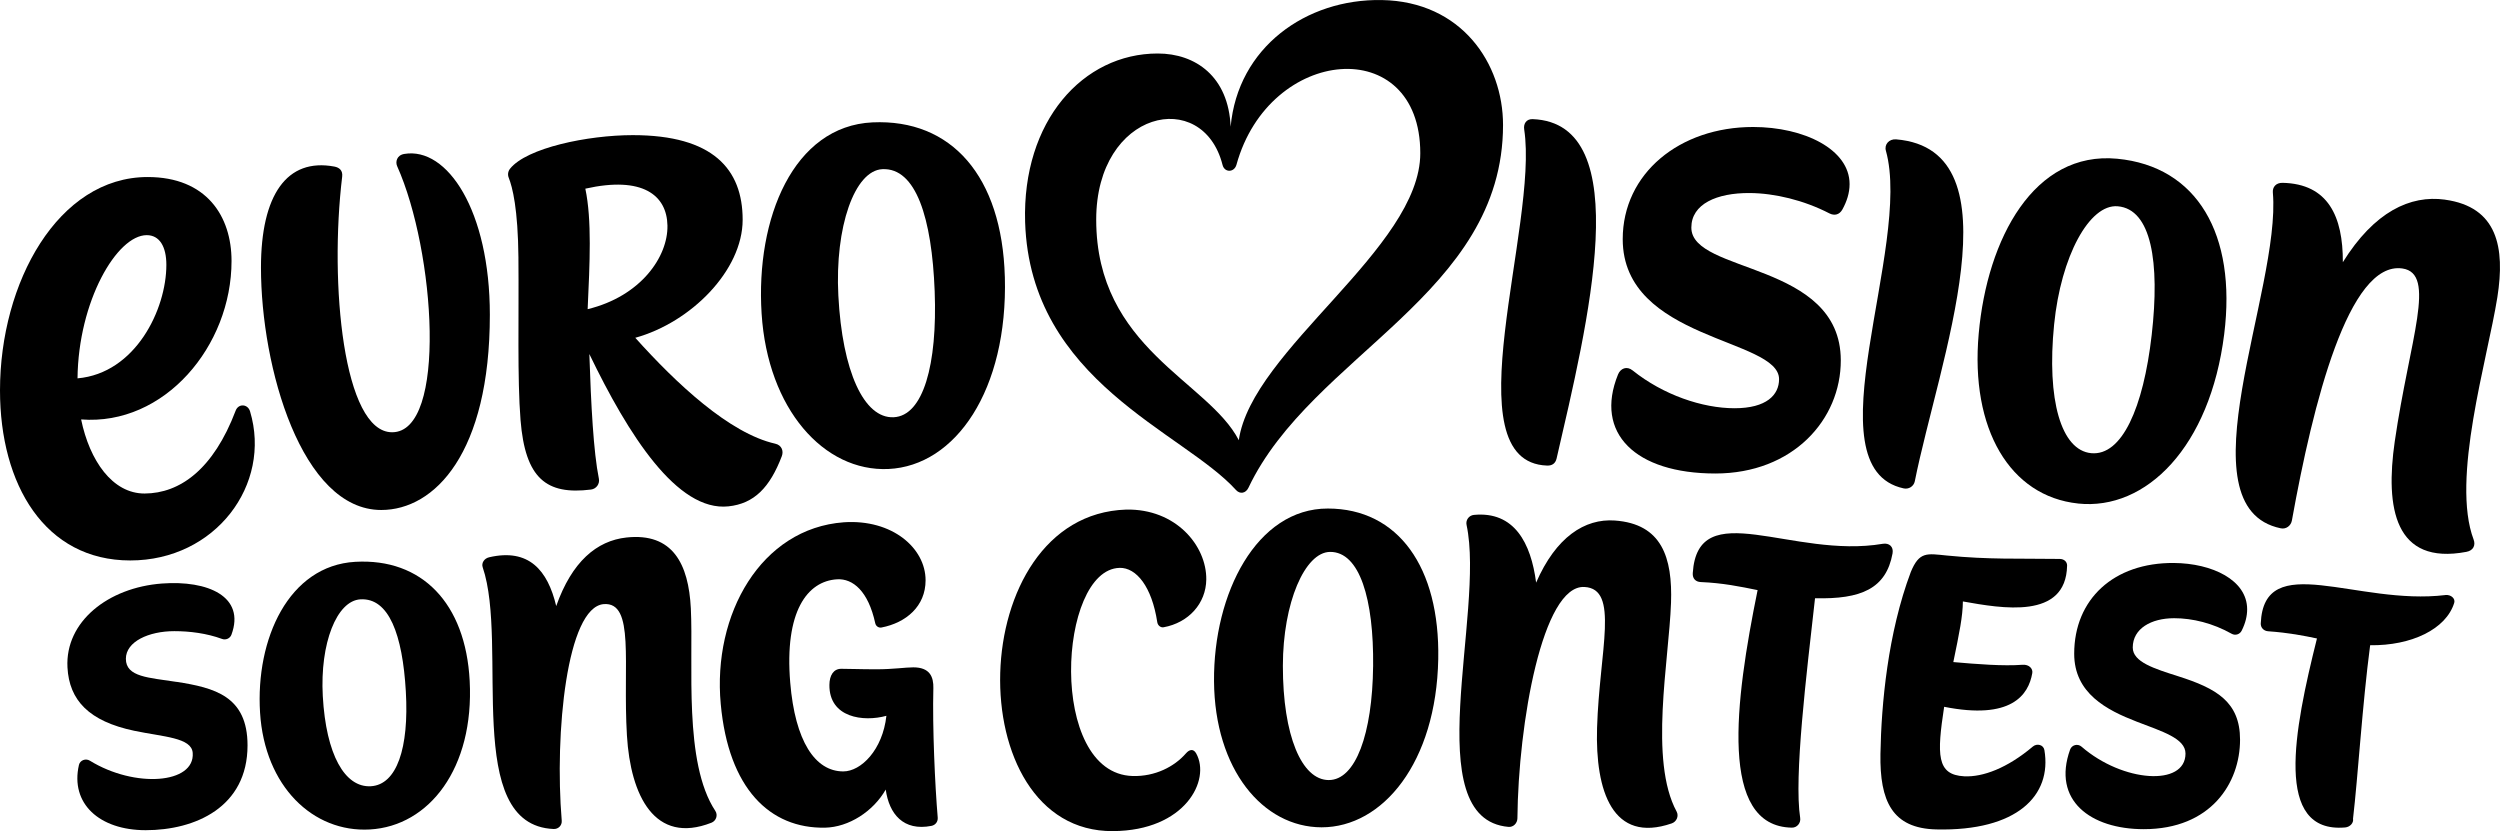
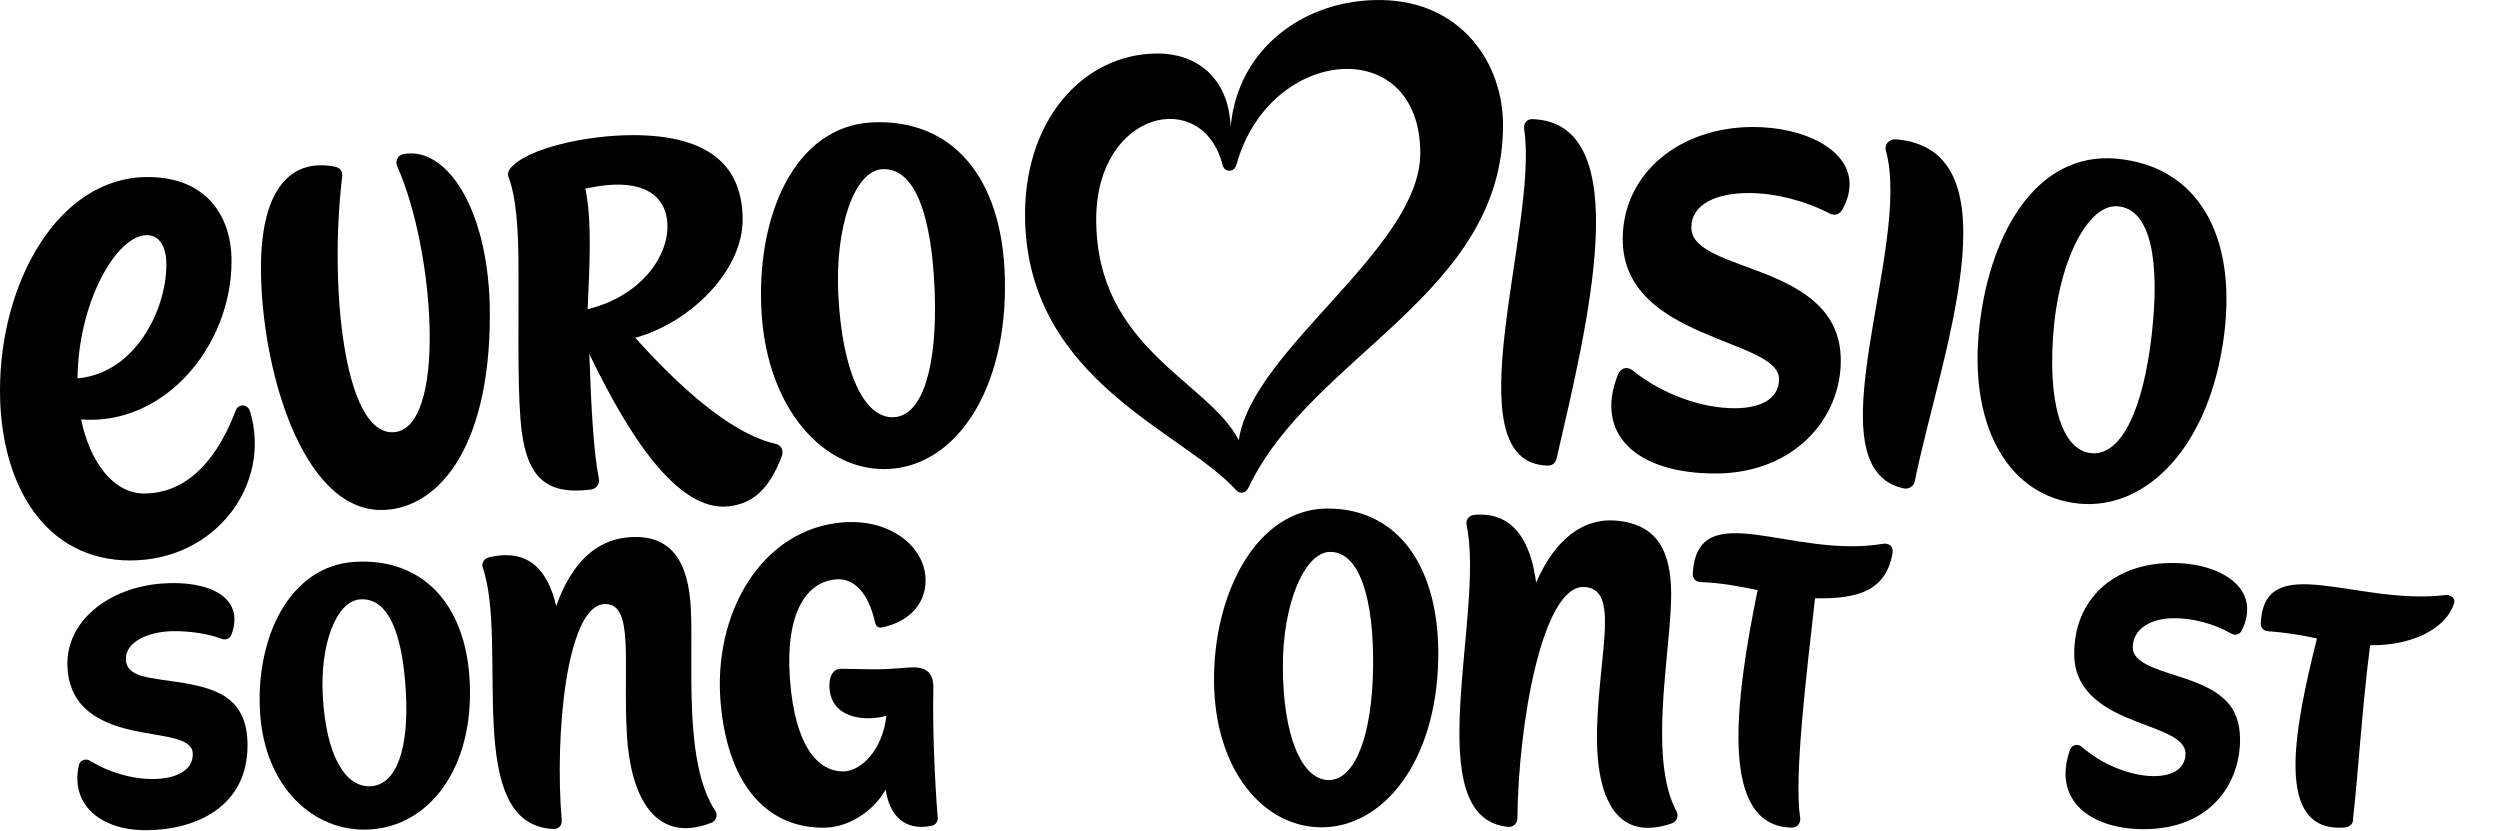
<svg xmlns="http://www.w3.org/2000/svg" id="Layer_2" data-name="Layer 2" viewBox="0 0 1185.52 394.11">
  <g id="Layer_1-2" data-name="Layer 1">
    <g>
      <path class="cls-1" d="M180.78,241.84c25.37,0,51.51-26.98,51.51-92.58,0-49.4-20.2-79.71-40.59-76.26-3.6.61-4.26,3.81-3.37,5.8,18.04,40.25,23.87,126.18-2.39,126.18-23.12,0-29.8-70.36-23.68-121.22.35-2.91-1.32-4.32-3.69-4.77-22.59-4.22-34.82,13.51-34.82,47.88,0,47.32,19.26,114.97,57.03,114.97Z" />
      <path class="cls-1" d="M733.62,220.78c2.22.09,3.94-.85,4.53-3.36,14.64-63.47,38.43-159.03-11.37-160.93-2.95-.1-4.44,2.17-3.99,4.94,6.93,45.36-35,157.74,10.83,159.35Z" />
      <path class="cls-1" d="M902.75,231.6c2.4.53,4.77-.98,5.26-3.36,11.32-56.57,50.1-157.24-8.86-162.16-3.29-.26-5.71,2.39-4.84,5.41,12.63,45.34-36.5,150.43,8.43,160.11Z" />
      <path class="cls-1" d="M476.5,131.26c-1.34-47.72-25.33-74.93-62.74-73.23-37.45,1.74-55.48,45.35-52.6,90.67,2.88,45.35,29.61,75.1,60.15,73.7,31.79-1.47,56.68-37.36,55.2-91.14ZM423.76,197.86c-14.06.63-24.34-21.73-26.21-57.69-1.7-32.47,7.67-59.36,20.92-59.95,15.89-.71,23.42,23.08,24.76,57.89,1.33,34.82-5.41,59.12-19.47,59.75Z" />
-       <path class="cls-1" d="M1159.4,94.67c-16.45-2.26-33.5,5.73-48.4,29.66.08-21.65-6.96-37.18-28.6-37.63-3.16-.06-4.84,2.06-4.59,4.66,3.98,46.03-44.12,149.27,3.76,159.17,2.52.53,4.82-1.21,5.27-3.72,10.02-55.68,26.95-123.14,52.38-119.5,16.4,2.38,3.47,33.39-3.61,82.06-4.54,31.44-.08,58.77,33.98,52.32,3.39-.63,4.39-3.23,3.44-5.77-10.83-28.7,6.52-85.24,11.25-115.02,3.69-23.51.12-42.79-24.88-46.22Z" />
      <path class="cls-1" d="M985.45,238.78c32.29,3.41,62.59-26.9,69.28-80.29,5.92-47.36-12.81-79.61-50.76-83.22-39.35-3.74-61.6,37.74-65.65,82.96-4.06,45.27,14.82,77.13,47.14,80.54ZM974.08,153.87c3.24-32.36,16.73-57.22,30.18-56.05,15.91,1.38,20.05,26.41,16.09,61.02-3.96,34.62-14.13,57.45-28.69,56.06-14.26-1.36-21.17-25.21-17.58-61.04Z" />
      <path class="cls-1" d="M245.84,122.46c.26,27.48-.56,57.18,1,76.71,2.23,27.76,12.25,35.62,33.42,32.98,2.5-.31,4.23-2.68,3.73-5.16-2.56-12.66-3.71-34.92-4.52-59.11,18.51,38.39,41.64,74.81,65.94,72.24,12.23-1.29,19.66-8.94,25.33-23.8.93-2.44-.03-5.23-3.12-5.92-21.73-4.9-46.93-28.55-66.37-50.22,26.42-7.3,50.92-31.97,50.92-55.97s-14.07-40.13-52.08-40.13c-21.39,0-50.35,6.06-58.21,15.91-.97,1.21-1.22,2.81-.66,4.23,1.8,4.56,4.41,14.62,4.63,38.24ZM278.67,146.61c1-21.87,2.04-42.37-1.1-57.14,27.16-6.11,38.68,3.1,38.94,17.49.27,14.86-12.69,33.54-37.84,39.65Z" />
      <path class="cls-1" d="M586.16,232.41c1.87,2.04,4.6,1.54,5.86-1.11,29.9-63.1,120.73-91.64,120.73-172.04,0-29.22-19.67-58.56-57.49-59.24-36-.65-68.31,22.54-71.68,60.08-1.01-23.77-16.6-34.73-34.58-34.73-35.37,0-64.34,31.93-62.88,79.98,2.43,75.57,75.08,99.38,100.04,127.06ZM579.74,78.21c.96,3.77,5.56,3.64,6.6-.09,15.57-56.44,87.17-62.61,87.17-5.46,0,45.12-79.97,93.26-86.06,136.09-14.47-28.1-67.62-43.53-67.62-104.61,0-51.98,50.54-62.9,59.91-25.93Z" />
      <path class="cls-1" d="M813.41,224.54c36.76,0,59.59-25.51,59.51-53.74-.12-46.87-70.87-40.91-70.87-62.87,0-11.21,12.08-16.48,27.62-16.39,11.84.06,25.71,3.38,37.83,9.64,2.43,1.25,4.81.65,6.2-1.88,2.06-3.76,3.39-7.75,3.39-12,0-16.47-21.58-27.08-45.75-27.08-34.85,0-61.83,22-61.83,53.2,0,48.07,74.14,46.93,74.14,66.39,0,7.43-5.9,13.78-21.13,13.78s-33.83-6.33-48.3-17.92c-2.81-2.26-5.77-.96-6.93,1.89-11.33,27.86,8.21,46.97,46.13,46.98Z" />
      <path class="cls-1" d="M111.76,194.71c-10.56,27.88-26.46,39.25-43.16,39.32-15.26.06-26.1-15.57-30.13-35.13,39.53,3.06,71.33-34.81,71.33-75.13,0-21.34-11.94-39.82-39.78-39.82C27.55,83.96,0,133.95,0,185.12c0,44.79,21.35,80.65,61.77,80.65s67.2-36.02,56.81-70.69c-1.08-3.59-5.51-3.81-6.82-.37ZM69.59,111.51c6.05,0,9.3,5.4,9.3,14.08,0,21.16-14.63,51.41-42.13,53.83.37-36.54,18.65-67.91,32.83-67.91Z" />
-       <path class="cls-1" d="M980.24,268.27c.04-1.89-1.45-3.19-3.43-3.22-19.5-.28-33.64.37-53.66-1.62-9.35-.93-12.99-2.01-17.04,7.83-10.89,29-13.99,62.62-14.39,86.27-.36,22.36,5.57,35.3,26.48,35.79,38.39.89,54.92-16.14,51.27-37.63-.44-2.55-3.53-3.31-5.48-1.67-12.12,10.24-23.73,14.55-32.53,14.11-13.18-.67-12.98-10.24-9.53-32.96,31.69,6.31,40.02-5.48,41.8-16.01.34-2-1.45-4.16-4.65-3.92-9.01.7-21.62-.29-32.8-1.28,2.91-14.12,4.47-21.66,4.53-28.75,18.45,3.27,48.88,8.78,49.42-16.94Z" />
+       <path class="cls-1" d="M980.24,268.27Z" />
      <path class="cls-1" d="M892.85,257.87c-42.9,7.31-87.73-23.43-90.13,13.9-.17,2.64,1.39,4.15,3.82,4.25,10.33.43,18.69,2.13,26.93,3.82-10.78,52.93-18.43,112.07,16.25,112.64,2.43.05,4.31-2.18,3.94-4.59-3.02-19.43,3.01-68.26,7.04-104.2,21.81.54,33.72-4.5,36.76-21.26.58-3.21-1.64-5.04-4.6-4.56Z" />
      <path class="cls-1" d="M1159.63,282.18c-42.06,5.09-86.06-21.95-87.56,13.47-.08,1.88,1.32,3.55,3.46,3.7,9.94.7,16.88,2.1,23.19,3.42-10.96,43.83-20.53,92.5,13.34,89.62,2.35-.19,4.15-2.19,3.76-4.13,2.3-19.57,4.44-54.33,8.12-82.28,19.6.26,36.03-7.63,39.87-20.09.63-2.04-1.53-4-4.18-3.72Z" />
      <path class="cls-1" d="M629.68,241.15c-33.74-.04-54.29,40.15-53.98,81.89.3,41.78,23.12,69.24,51,69.28,29.03,0,54.4-30.72,55.33-79.8.81-43.55-19-71.33-52.34-71.37ZM651.14,316.01c-.36,31.95-8.26,53.93-21.06,53.9-12.81-.04-21.76-21.06-21.73-54.17.02-29.91,10.43-53.94,22.39-54.02,14.02-.09,20.76,22.35,20.41,54.29Z" />
      <path class="cls-1" d="M327.6,288.49c-1.06-21.02-8.55-35.99-30.55-33.6-14.1,1.54-25.84,11.45-33.29,32.51-4.04-17.06-13.04-27.5-31.82-23.13-2.32.53-3.74,2.74-3.04,4.74,12.46,36.66-9.74,122.28,33.64,124.11,2.29.1,4.02-1.76,3.84-3.94-3.46-41.54,2.44-101.12,19.87-102.7,14.97-1.2,8.99,28.05,11.05,62.34,1.71,28.48,13.15,51.88,40.08,41.32,2.24-.88,3.16-3.59,1.82-5.62-15.13-22.89-10.29-69.48-11.6-96.04Z" />
      <path class="cls-1" d="M792.41,285.93c.76-21.55-4.33-37.53-26.7-39.1-14.18-.99-27.86,7.8-37.27,29.46-2.44-18.82-10.36-33.95-29.5-32.12-2.36.23-3.99,2.45-3.48,4.77,8.93,41.71-23.62,139.37,19.88,143.18,2.3.2,4.2-1.73,4.23-4.08.41-45.04,11.92-110.77,31.77-109.69,16.72.85,7.13,29.94,6,66.79-.91,30.16,7.44,54.96,35.39,45.33,2.32-.79,3.49-3.49,2.33-5.63-13.11-24.21-3.62-71.52-2.65-98.91Z" />
-       <path class="cls-1" d="M530.91,269.28c8.02-.16,15.31,8.99,17.87,25.73.25,1.67,1.69,2.69,2.99,2.45,11.9-2.16,20.13-11.31,20.26-22.66.18-16.02-14.42-33.64-38.01-33.15-77.27,2.57-79.85,153.04-6.22,152.47,34.25-.21,46.46-24.23,39.45-36.83-1.33-2.38-3.23-1.91-4.87-.03-5.48,6.31-14.64,11.03-25.25,10.73-40.4-1.11-35.42-97.96-6.22-98.7Z" />
      <path class="cls-1" d="M442.61,326.4c.13-5.39-1.62-9.94-9.52-9.94-3.78,0-9.52.92-17.41.92-8.43,0-11.7-.23-16.78-.23-3.61,0-5.56,3.09-5.59,7.65-.12,15.57,16.12,17.66,27.03,14.64-1.78,16.17-12.04,26.37-20.45,26.37-13.37,0-22.86-14.35-25.16-42.16-2.8-33.75,8.12-48.07,22.19-48.94,7.57-.45,14.82,5.64,18.13,20.82.33,1.51,1.72,2.28,2.95,2.04,11.66-2.25,20.92-10.06,20.92-22.39,0-15.27-15.82-29.07-38.78-27.51-39.24,2.88-62.3,43.57-58.36,86.16,3.66,40.14,23.33,59.16,49.49,58.66,11.16-.24,22.79-7.63,28.75-18.08,1.6,11.62,8.4,19.82,21.65,17.23,1.9-.37,3.17-1.96,3-3.97-1.29-15.19-2.54-42.67-2.07-61.28Z" />
      <path class="cls-1" d="M1030.9,266.97c-28.54-.23-47.3,17.18-47.3,43.04,0,18.78,15.43,26.71,29.61,32.19,12.04,4.65,23.17,7.92,23.17,15.14,0,15.73-29.76,13.7-49.29-3.26-1.81-1.58-4.62-.88-5.44,1.4-8.6,24.02,9.67,37.72,34.95,37.72,31.82,0,45.65-21.85,45.65-42.44,0-18.04-11.37-24.35-29.25-30.05-11.33-3.61-21.63-6.75-21.63-13.64,0-9.04,8.81-13.91,19.62-13.91,8.71,0,18.33,2.34,27.31,7.39,1.69.95,3.83.29,4.71-1.46,1.83-3.62,2.61-7.02,2.61-10.15,0-13.93-16.64-21.83-34.73-21.97Z" />
      <path class="cls-1" d="M168.47,266.42c-31.57,1.8-47.33,36.57-45.15,71.51,2.19,35.03,25.16,56.95,52.1,55.41,28.06-1.6,49.49-28.99,47.31-70.48-1.94-36.84-22.69-58.23-54.26-56.44ZM175.85,372.84c-12.32.7-21.24-14.96-22.78-42.73-1.39-25.08,6.61-45.26,17.85-45.9,13.48-.77,19.96,16.62,21.53,43.66,1.56,26.87-4.28,44.27-16.6,44.97Z" />
      <path class="cls-1" d="M83.76,323.37c-13.18-2.07-24.07-2.25-24.07-10.97,0-8.15,10.85-13.1,22.96-13.1,7.26,0,15.31.99,22.65,3.69,1.78.66,3.79-.24,4.44-1.99,6.73-18.15-11.19-25.91-32.93-24.29-25.48,1.9-45.96,18.04-44.82,39.75.82,15.65,10.23,25.57,31.66,30.08,13.89,2.92,27.19,3.19,27.73,10.48,1.1,14.71-27.46,16.83-48.79,3.69-1.98-1.22-4.65-.19-5.16,2.03-4.2,18.27,9.64,30.94,31.65,30.94,23.43,0,48.3-10.87,48.3-40.22,0-23.43-15.77-27.31-33.61-30.12Z" />
    </g>
  </g>
</svg>